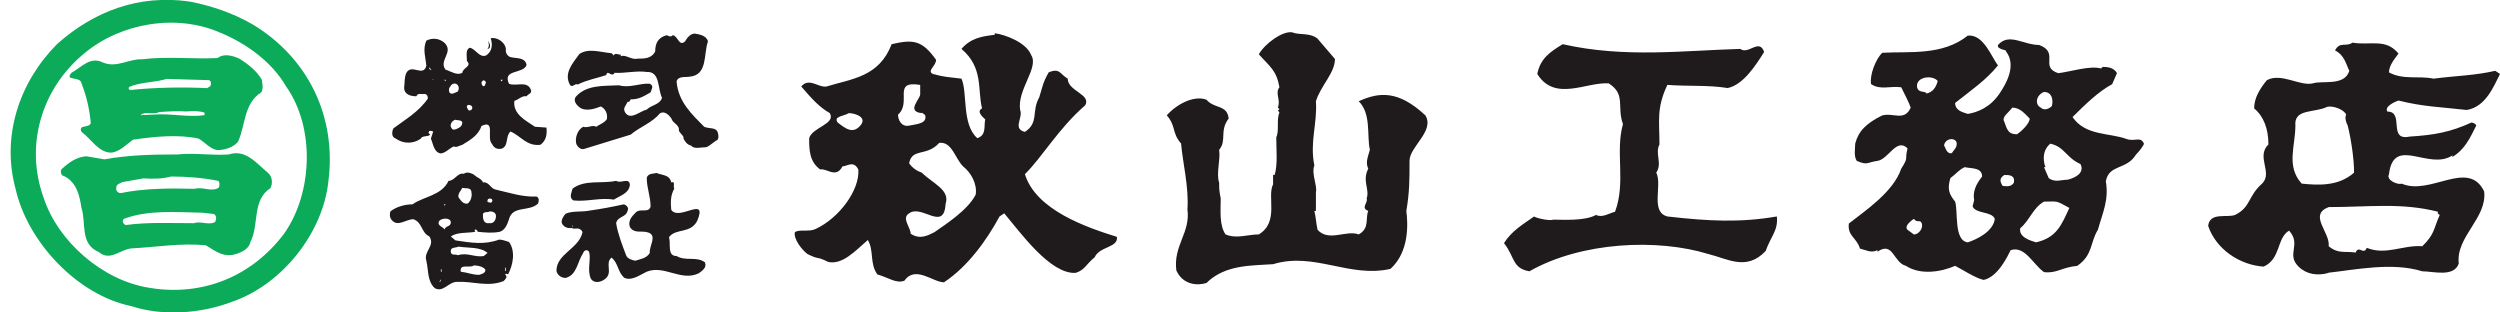
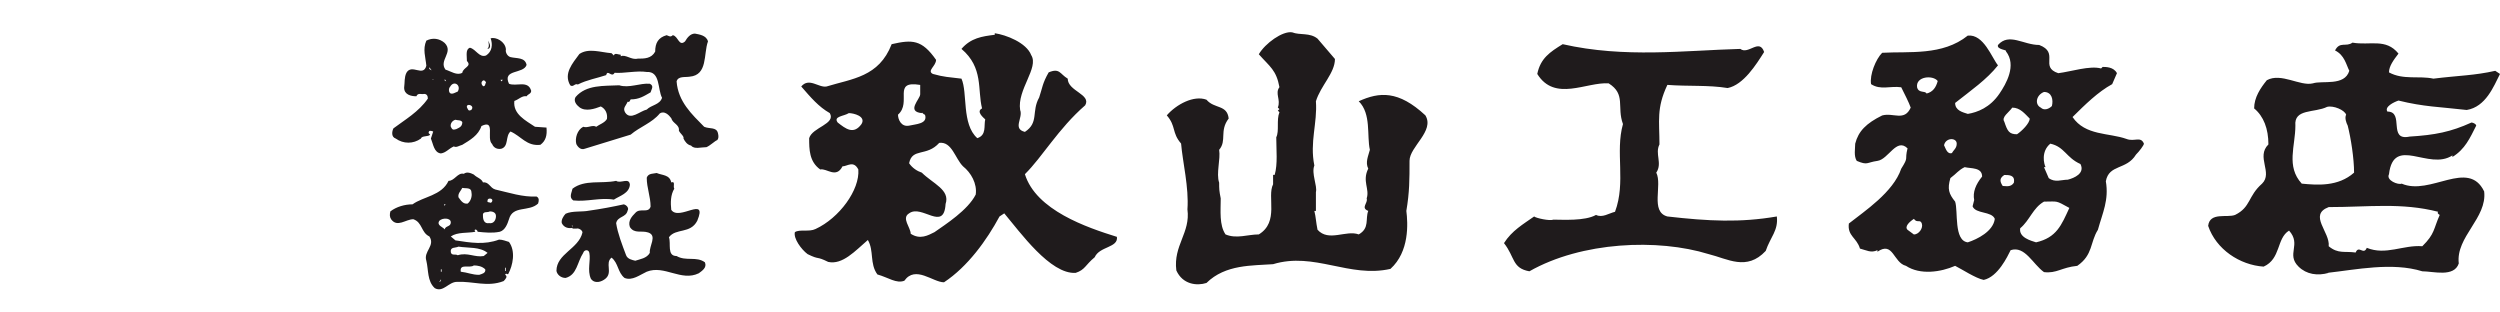
<svg xmlns="http://www.w3.org/2000/svg" width="232px" height="29px">
-   <path fill-rule="evenodd" fill="rgb(31, 27, 28)" d="M228.912,10.206 C226.407,9.916 224.935,9.916 222.579,9.331 C222.137,9.480 221.257,9.916 221.550,10.353 C223.170,10.353 221.550,13.113 223.612,12.675 C225.968,12.530 227.439,12.240 229.351,11.370 C229.498,11.370 229.792,11.513 229.792,11.660 C229.204,12.822 228.763,13.840 227.584,14.568 L227.584,14.421 C225.376,15.875 222.137,12.530 221.697,16.167 C221.403,16.749 222.579,17.184 222.876,17.041 C225.523,18.201 229.057,14.713 230.530,17.764 C230.824,20.236 227.880,21.980 228.174,24.449 C227.733,25.759 225.820,25.177 224.790,25.177 C221.991,24.306 218.604,25.032 215.959,25.323 L216.103,25.323 C215.071,25.615 214.042,25.468 213.306,24.742 C212.128,23.582 213.602,22.708 212.424,21.399 C211.245,22.125 211.686,24.015 210.066,24.742 C207.858,24.598 205.652,23.142 204.917,20.961 C205.062,19.654 206.682,20.236 207.418,19.944 C208.890,19.218 208.596,18.201 209.920,17.041 C210.950,16.021 209.333,14.568 210.509,13.402 C210.509,11.949 210.066,10.787 209.184,10.060 C209.184,9.044 209.773,8.170 210.362,7.444 C211.686,6.717 213.452,8.025 214.630,7.736 C215.512,7.444 217.574,8.025 218.016,6.571 C217.721,5.989 217.574,5.118 216.692,4.682 C217.133,3.811 217.721,4.390 218.309,3.956 C219.930,4.245 221.403,3.519 222.579,4.973 C222.137,5.552 221.697,6.134 221.697,6.717 C223.021,7.444 224.491,7.007 225.820,7.299 C228.174,7.007 229.646,7.007 231.559,6.571 L232.000,6.863 C231.412,8.025 230.677,9.916 228.912,10.206 ZM217.868,11.660 C217.721,11.370 217.574,10.934 217.721,10.642 C217.574,10.206 216.543,9.770 215.959,9.916 C214.779,10.497 212.863,10.060 213.012,11.660 C213.012,13.549 212.128,15.437 213.602,17.041 C215.071,17.184 216.987,17.327 218.458,16.021 C218.458,14.713 218.164,12.822 217.868,11.660 ZM216.103,19.218 C214.190,19.944 216.252,21.544 216.103,22.851 C216.987,23.582 217.574,23.287 218.604,23.434 C218.899,22.708 219.343,23.724 219.638,22.998 C221.403,23.724 223.021,22.708 224.790,22.851 C225.968,21.692 225.820,21.255 226.407,19.944 C226.407,19.944 226.112,19.799 226.261,19.654 C222.876,18.780 219.782,19.218 216.103,19.218 ZM195.422,16.818 C195.718,18.563 195.127,19.728 194.685,21.326 C193.949,22.489 194.244,23.653 192.771,24.670 C191.300,24.815 190.858,25.396 189.682,25.251 C188.651,24.523 187.915,22.781 186.588,23.215 C186.293,23.799 185.413,25.687 184.088,25.976 C183.349,25.834 182.027,24.961 181.436,24.670 C180.113,25.251 178.196,25.542 176.874,24.670 C175.696,24.378 175.696,22.344 174.227,23.361 L174.227,23.215 C173.635,23.506 173.195,23.215 172.604,23.068 C172.308,22.051 171.426,21.908 171.574,20.744 C173.045,19.582 175.696,17.837 176.434,15.656 C177.168,14.494 176.726,14.930 177.020,13.767 C175.989,12.750 175.254,14.786 174.227,14.930 C173.195,15.075 173.342,15.365 172.308,14.930 C172.016,14.494 172.163,13.767 172.163,13.332 C172.458,12.168 173.195,11.440 174.665,10.714 C175.696,10.424 176.726,11.297 177.314,9.987 C177.168,9.553 176.726,8.680 176.434,8.099 C175.400,7.954 174.519,8.389 173.635,7.808 C173.489,6.937 174.077,5.482 174.665,4.899 C177.168,4.756 180.260,5.190 182.613,3.302 C184.088,3.156 184.823,5.335 185.413,6.064 C184.382,7.371 182.909,8.389 181.436,9.553 C181.436,10.277 182.174,10.424 182.613,10.570 C183.499,10.424 184.674,9.987 185.556,8.680 C186.147,7.808 187.178,6.064 186.147,4.756 C186.293,4.610 185.267,4.610 185.413,4.173 C186.443,3.009 187.768,4.173 189.237,4.173 C191.155,4.899 189.237,6.210 191.007,6.792 C192.185,6.646 193.949,6.064 194.980,6.354 L195.127,6.210 C195.422,6.210 196.157,6.210 196.452,6.792 L196.011,7.808 C194.685,8.534 193.508,9.698 192.332,10.861 C193.508,12.604 195.718,12.313 197.334,12.892 C198.072,13.185 198.660,12.604 198.956,13.332 C198.956,13.478 198.514,14.060 198.219,14.347 C197.334,15.800 195.718,15.222 195.422,16.818 ZM177.020,21.326 L177.611,21.761 C178.052,21.761 178.491,21.182 178.345,20.744 C178.196,20.309 177.905,20.744 177.611,20.309 C177.168,20.601 176.726,21.035 177.020,21.326 ZM177.905,8.099 C178.052,8.680 178.640,8.389 178.788,8.680 C179.377,8.534 179.667,8.099 179.820,7.518 C179.377,6.937 177.757,7.083 177.905,8.099 ZM180.407,13.478 C180.555,13.767 180.700,14.347 181.143,14.203 C181.291,13.913 181.584,13.767 181.584,13.332 C181.584,12.750 180.555,12.750 180.407,13.478 ZM183.204,18.563 C183.056,17.837 183.349,17.110 183.940,16.384 C183.940,15.511 182.909,15.656 182.320,15.511 C181.730,15.800 181.584,16.092 180.996,16.528 C180.700,17.546 180.851,17.982 181.436,18.710 C181.730,19.582 181.291,22.344 182.613,22.489 C183.499,22.197 184.970,21.472 185.118,20.309 C184.823,19.582 183.349,19.871 183.056,19.147 L183.204,18.563 ZM185.852,17.258 C186.147,17.258 186.588,17.401 186.883,16.966 C187.030,16.238 186.443,16.238 186.001,16.238 C185.556,16.528 185.556,16.818 185.852,17.258 ZM186.737,9.987 C186.443,10.424 185.706,10.861 186.001,11.297 C186.293,12.168 186.443,12.459 187.178,12.459 C187.622,12.168 188.356,11.440 188.356,11.004 C187.915,10.570 187.474,9.987 186.737,9.987 ZM187.474,21.182 C187.326,22.051 188.501,22.344 188.946,22.489 C190.858,22.051 191.300,20.889 192.036,19.294 C190.710,18.563 191.007,18.710 189.682,18.710 C188.651,19.294 188.356,20.456 187.474,21.182 ZM189.682,8.534 C188.946,8.825 188.799,9.698 189.386,9.987 C189.682,10.277 190.122,10.133 190.415,9.842 C190.563,9.261 190.415,8.534 189.682,8.534 ZM193.066,15.222 C191.742,14.638 191.595,13.621 190.269,13.332 C189.386,14.060 189.682,15.222 189.828,15.511 L189.682,15.511 L190.122,16.528 C190.710,16.966 191.300,16.675 191.890,16.675 C192.477,16.528 193.508,16.092 193.066,15.222 ZM158.560,23.581 C153.851,22.125 146.785,22.416 141.926,25.177 C140.307,24.885 140.601,23.869 139.570,22.561 C140.307,21.399 141.337,20.818 142.368,20.088 C142.516,20.236 143.839,20.527 144.133,20.382 C145.017,20.382 147.078,20.527 148.110,19.945 C148.698,20.236 149.286,19.799 149.874,19.654 C150.904,16.891 149.874,14.128 150.611,11.513 C150.021,9.916 150.904,8.750 149.286,7.736 C147.225,7.588 144.280,9.480 142.659,6.863 C142.957,5.407 143.839,4.826 145.017,4.100 C150.757,5.407 156.351,4.682 161.504,4.538 C162.241,5.116 163.269,3.519 163.711,4.826 C162.975,5.990 161.797,7.878 160.325,8.170 C158.560,7.878 156.645,8.025 154.732,7.878 C153.702,10.060 153.998,11.223 153.998,13.402 C153.556,14.276 154.290,15.147 153.702,16.021 C154.290,17.184 153.112,19.654 154.732,20.088 C158.560,20.527 161.504,20.672 164.891,20.088 C165.037,21.399 164.302,21.980 163.858,23.285 C162.094,25.177 160.325,24.013 158.560,23.581 ZM130.509,19.572 C130.656,20.735 130.804,23.350 129.036,24.952 C125.208,25.823 121.972,23.350 118.143,24.516 C116.230,24.661 113.728,24.516 111.961,26.258 C111.076,26.547 109.752,26.405 109.164,25.097 C108.868,22.769 110.488,21.609 110.194,19.427 C110.341,17.391 109.752,15.067 109.605,13.321 C108.721,12.305 109.164,11.724 108.278,10.705 C109.164,9.686 110.784,8.815 111.961,9.252 C112.696,10.124 113.875,9.686 114.022,10.997 C113.137,12.159 113.875,13.031 113.137,13.903 C113.283,14.776 112.843,16.084 113.137,16.955 C113.137,17.538 113.137,17.683 113.283,18.410 C113.283,19.572 113.137,20.880 113.728,21.754 C114.756,22.190 115.786,21.754 116.818,21.754 C118.732,20.589 117.555,18.264 118.143,17.102 L118.143,16.229 L118.291,16.229 C118.583,15.211 118.437,13.903 118.437,12.739 C118.732,12.159 118.437,11.142 118.732,10.413 L118.583,10.269 L118.732,10.124 L118.583,9.979 C118.879,9.252 118.291,8.670 118.732,8.089 C118.437,6.488 117.848,6.200 116.818,5.035 C117.406,4.021 119.025,2.855 119.909,3.000 C120.646,3.291 121.528,3.000 122.265,3.584 L123.883,5.474 C123.883,6.779 122.561,7.945 122.117,9.396 C122.265,11.433 121.528,13.176 121.972,15.359 C121.676,16.084 122.265,17.246 122.117,17.830 L122.117,19.572 L121.972,19.572 C122.117,20.154 122.117,20.589 122.265,21.317 C123.297,22.481 124.914,21.317 126.091,21.754 C127.124,21.171 126.682,20.300 126.974,19.572 C126.239,19.282 126.974,18.845 126.828,18.410 C127.124,17.538 126.388,16.810 126.974,15.649 C126.682,15.067 126.974,14.483 127.124,13.903 C126.828,12.593 127.269,10.560 126.091,9.396 C128.004,8.524 129.773,8.378 132.275,10.705 C133.157,12.159 130.804,13.612 130.804,14.922 C130.804,16.663 130.804,17.830 130.509,19.572 ZM99.821,25.323 C97.466,25.468 94.669,21.544 93.196,19.799 L92.755,20.088 C91.579,22.270 89.812,24.742 87.603,26.197 C86.573,26.197 84.953,24.598 83.924,26.051 C83.188,26.341 82.451,25.758 81.421,25.468 C80.684,24.450 81.127,23.288 80.538,22.270 C79.359,23.288 78.183,24.598 76.857,24.306 C75.680,23.725 76.120,24.161 74.944,23.582 C74.355,23.142 73.618,22.125 73.765,21.544 C74.207,21.253 75.090,21.544 75.680,21.253 C77.886,20.236 79.802,17.618 79.653,15.728 C79.212,14.858 78.623,15.437 78.183,15.437 C77.593,16.599 76.710,15.583 76.120,15.728 C75.090,15.003 75.090,13.840 75.090,12.822 C75.385,11.804 77.593,11.514 77.005,10.497 C75.975,9.915 75.238,9.044 74.355,8.025 C75.090,7.154 75.975,8.171 76.710,8.025 C79.066,7.299 81.568,7.154 82.746,4.099 C84.659,3.664 85.543,3.664 86.867,5.553 C86.867,6.133 85.984,6.571 86.573,6.863 C87.603,7.154 88.044,7.154 89.224,7.299 C89.812,8.606 89.224,11.514 90.694,12.822 C91.579,12.530 91.283,11.660 91.431,11.078 C91.283,10.934 90.547,10.352 91.135,10.061 C90.694,8.316 91.283,6.284 89.224,4.537 C90.106,3.519 91.135,3.373 92.314,3.228 L92.314,3.084 C93.344,3.228 95.259,3.956 95.698,5.119 C96.436,6.284 94.375,8.316 94.669,10.206 C94.965,10.934 93.932,11.949 95.111,12.240 C96.436,11.370 95.698,10.352 96.436,9.044 C96.730,8.171 96.730,7.737 97.318,6.716 C98.350,6.284 98.350,6.863 99.085,7.299 C99.085,8.463 101.294,8.751 100.706,9.770 C98.203,11.949 96.730,14.568 95.111,16.164 C96.143,19.508 100.852,21.108 103.649,21.980 C103.796,22.998 102.029,22.851 101.589,23.871 C100.706,24.598 100.706,25.032 99.821,25.323 ZM78.771,10.497 C78.330,10.787 77.298,10.787 77.739,11.370 C78.476,11.949 79.212,12.530 79.947,11.514 C80.391,10.787 79.212,10.497 78.771,10.497 ZM85.837,10.641 C85.690,10.641 85.543,10.352 85.543,10.497 C84.071,10.352 85.395,9.187 85.395,8.751 L85.395,7.880 C82.746,7.444 84.659,9.479 83.334,10.641 C83.334,11.078 83.628,11.804 84.365,11.660 C84.953,11.514 86.132,11.514 85.837,10.641 ZM89.371,15.437 C88.633,14.711 88.340,13.113 87.162,13.258 C85.984,14.568 84.659,13.694 84.365,15.148 C84.659,15.583 85.101,15.875 85.543,16.021 C86.573,17.041 88.192,17.618 87.750,18.927 C87.603,21.544 85.543,18.927 84.365,19.799 C83.628,20.236 84.513,21.108 84.513,21.692 C85.395,22.270 86.132,21.835 86.719,21.544 C87.750,20.818 89.812,19.508 90.547,18.056 C90.694,17.041 90.106,16.021 89.371,15.437 ZM65.557,13.657 C65.061,13.657 64.423,13.876 64.137,13.512 C63.783,13.439 63.571,13.150 63.427,12.855 C63.499,12.638 63.144,12.421 63.001,12.130 C63.072,11.548 62.432,11.476 62.292,10.967 C62.078,10.677 61.650,10.241 61.225,10.531 C60.515,11.403 59.380,11.765 58.526,12.494 C57.107,12.929 55.686,13.367 54.267,13.803 C53.910,13.946 53.625,13.657 53.483,13.367 C53.343,12.855 53.555,12.060 54.123,11.765 C54.549,11.913 54.975,11.548 55.331,11.765 C55.616,11.548 56.114,11.403 56.324,11.041 C56.398,10.531 56.181,10.097 55.757,9.879 C55.189,10.097 54.337,10.386 53.768,9.951 C53.483,9.733 53.199,9.368 53.413,9.006 C54.408,7.841 56.041,7.989 57.460,7.915 C58.386,8.205 59.380,7.698 60.302,7.770 C60.729,7.989 60.445,8.279 60.374,8.571 C59.735,8.934 59.309,9.223 58.526,9.223 C58.455,9.298 58.455,9.515 58.242,9.441 C58.102,9.807 57.746,10.024 58.029,10.461 C58.526,11.186 59.380,10.313 60.018,10.168 C60.445,9.733 61.225,9.733 61.438,9.077 C61.014,8.279 61.294,6.609 60.018,6.679 C59.096,6.534 57.887,6.826 57.035,6.754 C56.751,7.260 56.398,6.391 56.254,6.971 C55.403,7.260 54.478,7.405 53.625,7.841 C53.343,7.698 53.199,8.133 52.916,7.915 C52.278,6.826 53.129,5.881 53.768,5.009 C54.621,4.429 55.757,4.862 56.751,4.936 L56.966,5.152 C57.035,4.862 57.391,5.079 57.604,5.079 L57.604,5.227 C58.029,5.009 58.598,5.591 59.167,5.442 C59.807,5.442 60.445,5.442 60.801,4.790 C60.801,3.990 61.084,3.482 61.866,3.265 C62.078,3.339 62.222,3.482 62.432,3.265 C62.931,3.339 63.001,4.355 63.571,3.844 C63.783,3.482 64.067,3.118 64.492,3.118 C64.848,3.193 65.557,3.265 65.700,3.844 C65.273,5.009 65.700,6.971 63.996,7.116 C63.571,7.188 62.931,7.042 62.788,7.553 C62.931,9.441 64.208,10.605 65.346,11.765 C65.842,11.986 66.481,11.765 66.624,12.348 C66.696,12.638 66.696,12.855 66.553,13.005 C66.339,13.075 65.913,13.512 65.557,13.657 ZM53.199,18.600 C52.773,18.308 53.058,17.874 53.129,17.510 C54.267,16.638 55.828,17.074 57.177,16.783 C57.604,17.074 58.385,16.421 58.455,17.144 C58.385,17.945 57.532,18.163 56.966,18.526 C55.687,18.308 54.478,18.743 53.199,18.600 ZM54.692,19.545 C55.757,19.398 56.894,19.181 57.887,18.963 C58.173,19.036 58.386,19.326 58.242,19.545 C58.102,20.200 57.319,20.053 57.178,20.706 C57.319,21.653 57.746,22.743 58.102,23.686 C58.242,24.050 58.669,24.124 58.953,24.196 C59.380,24.050 60.018,23.979 60.302,23.469 C60.231,22.815 61.014,21.870 60.160,21.577 C59.522,21.362 58.881,21.726 58.455,21.070 C58.242,20.488 58.669,20.053 58.953,19.763 C59.380,19.253 60.160,19.834 60.374,19.181 C60.374,18.236 60.018,17.436 60.018,16.491 C60.160,16.055 60.657,16.129 60.941,16.055 C61.438,16.274 62.149,16.199 62.292,16.928 C62.718,16.783 62.432,17.289 62.574,17.510 C62.222,18.091 62.222,18.818 62.292,19.470 C63.002,20.562 65.700,18.091 64.706,20.488 C64.067,21.726 62.718,21.145 62.078,22.016 C62.292,22.596 61.866,23.760 62.788,23.760 C63.643,24.269 64.636,23.760 65.416,24.343 C65.630,24.848 65.132,25.141 64.848,25.359 C63.215,26.157 61.650,24.560 60.018,25.214 C59.380,25.505 58.669,26.084 57.958,25.793 C57.319,25.285 57.391,24.414 56.751,23.907 C56.113,24.414 56.894,25.285 56.181,25.867 C55.828,26.157 55.189,26.375 54.834,25.867 C54.478,25.068 54.834,24.196 54.692,23.469 C54.621,23.103 54.196,23.177 54.123,23.469 C53.555,24.343 53.555,25.505 52.491,25.793 C52.063,25.793 51.709,25.505 51.638,25.141 C51.638,23.543 53.698,23.103 54.052,21.577 C54.052,21.362 53.698,21.145 53.483,21.215 L53.129,21.215 L53.129,21.145 C52.772,21.215 52.347,21.145 52.134,20.706 C52.063,20.417 52.278,20.053 52.491,19.834 C53.129,19.545 53.980,19.691 54.692,19.545 ZM53.129,21.070 L53.129,20.927 L53.058,20.927 L53.129,21.070 ZM47.375,12.203 C46.879,12.639 47.233,13.585 46.523,13.803 C46.167,13.876 45.811,13.729 45.670,13.367 C45.103,12.856 46.027,11.041 44.678,11.695 C44.392,12.566 43.612,13.005 42.901,13.439 C42.617,13.512 42.334,13.729 42.119,13.585 C41.624,13.803 41.408,14.165 40.912,14.239 C40.275,14.165 40.202,13.367 39.989,12.856 L40.202,12.203 C39.989,12.130 39.776,12.060 39.776,12.349 L39.920,12.494 C39.776,12.712 39.137,12.566 39.066,12.856 C38.357,13.367 37.433,13.367 36.722,12.856 C36.295,12.712 36.366,12.203 36.510,11.913 C37.574,11.113 38.853,10.386 39.705,9.151 C39.705,8.934 39.635,8.715 39.350,8.715 C39.137,8.789 38.782,8.572 38.640,8.934 C38.142,8.934 37.504,8.789 37.504,8.134 C37.574,7.624 37.504,7.189 37.717,6.754 C38.214,5.881 39.278,7.189 39.564,6.100 C39.493,5.299 39.210,4.572 39.564,3.773 C40.131,3.481 40.771,3.553 41.268,3.989 C42.119,4.862 40.699,5.591 41.340,6.462 C41.834,6.609 42.405,7.041 42.901,6.754 C42.974,6.245 43.825,6.172 43.329,5.659 C43.329,5.151 43.185,4.572 43.612,4.429 C44.181,4.572 44.463,5.374 45.103,5.151 C45.670,4.791 45.742,4.136 45.530,3.553 C46.027,3.411 46.879,3.844 46.949,4.572 C46.879,4.862 47.092,5.227 47.375,5.299 C47.944,5.442 48.725,5.299 48.867,6.025 C48.582,6.896 46.595,6.391 47.233,7.770 C47.874,8.061 49.009,7.406 49.294,8.424 C49.294,8.715 49.009,8.715 48.867,8.934 C48.441,8.860 48.158,9.223 47.731,9.368 C47.590,10.605 48.797,11.187 49.648,11.765 L50.714,11.839 C50.786,12.566 50.642,13.075 50.146,13.439 C48.867,13.585 48.372,12.639 47.375,12.203 ZM39.847,6.245 C39.776,6.462 39.989,6.462 40.060,6.533 L39.847,6.245 ZM40.202,7.334 L40.131,7.334 L40.202,7.406 L40.202,7.334 ZM41.340,7.406 L41.198,7.406 L41.408,7.553 L41.340,7.406 ZM41.764,8.061 C41.624,8.205 41.624,8.498 41.764,8.641 C41.978,8.789 42.263,8.572 42.476,8.498 C42.831,7.915 42.119,7.406 41.764,8.061 ZM42.263,11.113 C41.978,11.187 41.764,11.476 41.834,11.765 C41.978,12.060 42.050,12.060 42.334,11.986 C42.617,11.839 42.901,11.765 42.901,11.330 C42.760,11.113 42.476,11.187 42.263,11.113 ZM43.329,9.951 C43.398,10.097 43.469,10.313 43.612,10.242 C43.754,10.242 43.825,10.097 43.825,10.025 C43.896,9.734 43.255,9.586 43.329,9.951 ZM44.818,7.477 C44.606,7.624 44.678,7.841 44.818,7.989 C45.032,8.061 45.032,7.770 45.103,7.624 C45.032,7.553 44.961,7.406 44.818,7.477 ZM46.452,7.406 L46.523,7.553 L46.666,7.406 L46.452,7.406 ZM45.246,4.498 C45.459,4.355 45.318,3.919 45.318,3.772 C45.388,3.989 45.599,4.281 45.388,4.498 C45.318,4.498 45.246,4.572 45.246,4.498 ZM38.285,18.962 C39.279,18.236 40.984,18.163 41.624,16.784 C42.189,16.784 42.476,15.984 43.043,16.129 C43.329,15.908 43.682,16.056 43.969,16.198 C44.251,16.491 44.678,16.563 44.819,16.927 C45.388,16.857 45.459,17.436 45.957,17.583 C47.233,17.874 48.513,18.308 49.791,18.236 C50.074,18.382 50.004,18.672 49.933,18.891 C49.080,19.690 47.589,19.036 47.233,20.344 C47.092,20.783 46.879,21.362 46.381,21.508 C45.670,21.652 45.032,21.577 44.322,21.508 C44.322,21.362 44.110,21.215 44.039,21.362 L44.110,21.508 C43.398,21.652 42.476,21.508 41.834,21.943 L42.263,22.307 C43.682,22.525 44.961,22.742 46.310,22.235 C46.666,22.235 46.949,22.379 47.233,22.451 C47.874,23.324 47.589,24.633 47.162,25.432 C47.092,25.505 46.949,25.285 46.879,25.505 C47.162,25.650 46.879,25.941 46.738,26.084 C45.246,26.667 43.896,26.084 42.405,26.157 C41.624,26.157 41.127,27.176 40.346,26.740 C39.635,26.084 39.776,25.068 39.564,24.195 C39.279,23.324 40.416,22.814 39.847,21.943 C39.066,21.577 39.210,20.634 38.357,20.344 C37.646,20.344 36.865,21.145 36.295,20.344 C36.154,20.126 36.154,19.907 36.226,19.617 C36.793,19.181 37.574,18.962 38.285,18.962 ZM45.670,18.526 C45.599,18.382 45.246,18.382 45.246,18.600 C45.174,18.819 45.388,18.743 45.530,18.819 C45.599,18.819 45.742,18.672 45.670,18.526 ZM44.819,20.053 C44.819,20.417 44.961,20.783 45.388,20.706 C45.812,20.783 46.026,20.417 46.026,20.053 C46.026,19.690 45.670,19.617 45.459,19.617 C45.246,19.762 44.748,19.545 44.819,20.053 ZM43.398,18.891 C43.682,18.672 43.825,18.236 43.754,17.874 C43.754,17.364 43.255,17.509 42.901,17.436 C42.760,17.729 42.476,17.946 42.547,18.308 C42.760,18.600 42.974,18.962 43.398,18.891 ZM46.879,25.141 L46.949,25.141 L46.949,24.848 L46.879,24.848 L46.879,25.141 ZM41.198,18.962 L41.268,19.108 C41.268,19.036 41.340,19.036 41.340,18.962 L41.198,18.962 ZM42.760,25.215 C43.398,25.285 43.825,25.505 44.463,25.505 C44.678,25.432 45.103,25.359 45.032,24.995 C44.748,24.707 44.322,24.633 43.969,24.633 C43.612,24.922 42.617,24.414 42.760,25.215 ZM41.834,23.396 C41.906,23.760 42.263,23.543 42.476,23.686 C43.398,23.396 44.039,23.907 44.891,23.760 L45.246,23.469 C44.536,22.887 43.469,23.031 42.547,22.887 C42.263,23.031 41.765,22.887 41.834,23.396 ZM40.842,26.157 C40.842,26.084 40.984,26.013 40.912,25.941 L40.771,26.157 L40.842,26.157 ZM40.984,25.215 L40.984,24.995 L40.912,24.995 L40.912,25.215 L40.984,25.215 ZM41.268,21.289 C41.340,20.927 41.834,21.069 41.834,20.634 C41.834,20.200 41.054,20.200 40.771,20.489 C40.486,20.927 41.127,21.069 41.268,21.289 Z" />
-   <path fill-rule="evenodd" fill="rgb(11, 171, 90)" d="M30.466,16.896 C29.944,21.623 26.195,26.411 21.520,28.010 C18.694,29.091 15.118,29.376 12.175,28.405 C7.156,27.379 2.538,22.420 1.443,17.520 C0.115,12.623 1.791,7.609 5.309,4.077 C8.713,1.056 12.867,-0.539 17.598,0.144 C19.677,0.545 21.637,1.227 23.425,2.253 C28.560,5.332 31.272,10.797 30.466,16.896 ZM26.541,8.008 C25.273,5.787 22.849,4.019 20.483,3.052 C16.385,1.227 11.194,2.139 7.847,4.933 C3.809,8.236 2.308,13.534 4.039,18.321 C5.367,22.420 9.521,26.012 13.792,26.697 C18.753,27.551 23.369,25.671 26.367,21.680 C29.023,17.921 29.254,11.824 26.541,8.008 ZM23.252,22.421 C23.138,23.049 22.502,23.390 21.925,23.563 C20.771,23.961 19.964,23.277 19.099,22.762 C16.791,22.534 14.483,22.935 12.233,23.049 C11.194,23.105 10.213,24.303 9.173,23.390 C7.386,22.649 8.021,20.712 7.560,19.288 C7.386,18.150 7.098,16.783 5.769,16.267 C5.654,16.154 5.598,15.872 5.713,15.698 C6.406,15.072 7.098,14.559 8.021,14.503 L9.692,14.788 C11.887,14.388 14.136,14.333 16.444,14.333 C18.060,14.162 19.617,14.445 21.232,14.333 C22.791,13.818 23.773,15.131 24.868,16.040 C25.273,16.381 25.329,17.010 25.098,17.466 C23.368,18.548 24.060,20.885 23.252,22.421 ZM11.656,20.885 C13.734,20.599 15.868,20.712 18.001,20.712 C18.637,20.483 19.387,20.941 19.964,20.599 C20.079,20.370 20.135,20.031 19.847,19.858 L18.812,19.743 C16.327,19.687 13.734,19.460 11.482,20.314 C11.310,20.541 11.425,20.768 11.656,20.885 ZM20.252,16.783 C18.812,16.496 17.367,16.381 15.868,16.381 C15.058,16.608 14.136,16.608 13.329,16.552 L11.367,16.895 C11.137,17.010 10.733,17.123 10.790,17.466 C10.733,17.694 10.963,17.921 11.194,17.921 C13.386,17.466 15.752,17.466 18.060,17.520 C18.868,17.295 19.617,17.865 20.310,17.406 C20.367,17.239 20.426,16.951 20.252,16.783 ZM22.097,13.134 C21.696,13.647 21.002,13.876 20.310,13.932 C19.558,13.932 19.040,13.192 18.405,12.849 C16.445,12.452 14.309,12.679 12.347,12.962 C11.715,13.417 11.137,14.046 10.387,14.161 C9.174,14.218 8.482,12.908 7.616,12.280 C7.443,12.109 7.443,11.824 7.733,11.765 C7.964,11.710 8.308,11.710 8.425,11.426 C8.308,10.117 8.021,8.918 7.560,7.722 C7.443,7.040 5.943,7.551 6.636,6.755 C7.560,6.242 8.366,5.216 9.521,5.786 C10.790,6.356 11.944,5.444 13.213,5.499 C15.463,5.216 17.945,5.499 20.195,5.386 C20.771,4.932 21.579,5.157 22.214,5.444 C22.963,5.901 23.830,6.583 24.291,7.382 C24.350,7.778 24.464,8.235 24.233,8.577 C22.619,9.602 22.791,11.598 22.097,13.134 ZM14.368,10.629 C15.926,10.514 17.484,10.912 18.982,10.686 L18.982,10.456 C18.522,10.286 17.888,10.286 17.311,10.344 C16.445,10.286 15.579,10.344 14.772,10.400 C14.194,10.686 13.444,10.286 13.041,10.686 L14.368,10.629 ZM19.388,7.437 L15.463,7.323 C14.368,7.665 13.041,7.608 12.002,8.062 C11.887,8.178 11.944,8.349 12.117,8.349 C14.368,8.122 16.791,8.062 19.214,8.178 L19.501,8.008 C19.617,7.836 19.617,7.495 19.388,7.437 Z" />
+   <path fill-rule="evenodd" fill="rgb(31, 27, 28)" d="M228.912,10.206 C226.407,9.916 224.935,9.916 222.579,9.331 C222.137,9.480 221.257,9.916 221.550,10.353 C223.170,10.353 221.550,13.113 223.612,12.675 C225.968,12.530 227.439,12.240 229.351,11.370 C229.498,11.370 229.792,11.513 229.792,11.660 C229.204,12.822 228.763,13.840 227.584,14.568 L227.584,14.421 C225.376,15.875 222.137,12.530 221.697,16.167 C221.403,16.749 222.579,17.184 222.876,17.041 C225.523,18.201 229.057,14.713 230.530,17.764 C230.824,20.236 227.880,21.980 228.174,24.449 C227.733,25.759 225.820,25.177 224.790,25.177 C221.991,24.306 218.604,25.032 215.959,25.323 L216.103,25.323 C215.071,25.615 214.042,25.468 213.306,24.742 C212.128,23.582 213.602,22.708 212.424,21.399 C211.245,22.125 211.686,24.015 210.066,24.742 C207.858,24.598 205.652,23.142 204.917,20.961 C205.062,19.654 206.682,20.236 207.418,19.944 C208.890,19.218 208.596,18.201 209.920,17.041 C210.950,16.021 209.333,14.568 210.509,13.402 C210.509,11.949 210.066,10.787 209.184,10.060 C209.184,9.044 209.773,8.170 210.362,7.444 C211.686,6.717 213.452,8.025 214.630,7.736 C215.512,7.444 217.574,8.025 218.016,6.571 C217.721,5.989 217.574,5.118 216.692,4.682 C217.133,3.811 217.721,4.390 218.309,3.956 C219.930,4.245 221.403,3.519 222.579,4.973 C222.137,5.552 221.697,6.134 221.697,6.717 C223.021,7.444 224.491,7.007 225.820,7.299 C228.174,7.007 229.646,7.007 231.559,6.571 L232.000,6.863 C231.412,8.025 230.677,9.916 228.912,10.206 ZM217.868,11.660 C217.721,11.370 217.574,10.934 217.721,10.642 C217.574,10.206 216.543,9.770 215.959,9.916 C214.779,10.497 212.863,10.060 213.012,11.660 C213.012,13.549 212.128,15.437 213.602,17.041 C215.071,17.184 216.987,17.327 218.458,16.021 C218.458,14.713 218.164,12.822 217.868,11.660 ZM216.103,19.218 C214.190,19.944 216.252,21.544 216.103,22.851 C216.987,23.582 217.574,23.287 218.604,23.434 C218.899,22.708 219.343,23.724 219.638,22.998 C221.403,23.724 223.021,22.708 224.790,22.851 C225.968,21.692 225.820,21.255 226.407,19.944 C226.407,19.944 226.112,19.799 226.261,19.654 C222.876,18.780 219.782,19.218 216.103,19.218 ZM195.422,16.818 C195.718,18.563 195.127,19.728 194.685,21.326 C193.949,22.489 194.244,23.653 192.771,24.670 C191.300,24.815 190.858,25.396 189.682,25.251 C188.651,24.523 187.915,22.781 186.588,23.215 C186.293,23.799 185.413,25.687 184.088,25.976 C183.349,25.834 182.027,24.961 181.436,24.670 C180.113,25.251 178.196,25.542 176.874,24.670 C175.696,24.378 175.696,22.344 174.227,23.361 L174.227,23.215 C173.635,23.506 173.195,23.215 172.604,23.068 C172.308,22.051 171.426,21.908 171.574,20.744 C173.045,19.582 175.696,17.837 176.434,15.656 C177.168,14.494 176.726,14.930 177.020,13.767 C175.989,12.750 175.254,14.786 174.227,14.930 C173.195,15.075 173.342,15.365 172.308,14.930 C172.016,14.494 172.163,13.767 172.163,13.332 C172.458,12.168 173.195,11.440 174.665,10.714 C175.696,10.424 176.726,11.297 177.314,9.987 C177.168,9.553 176.726,8.680 176.434,8.099 C175.400,7.954 174.519,8.389 173.635,7.808 C173.489,6.937 174.077,5.482 174.665,4.899 C177.168,4.756 180.260,5.190 182.613,3.302 C184.088,3.156 184.823,5.335 185.413,6.064 C184.382,7.371 182.909,8.389 181.436,9.553 C181.436,10.277 182.174,10.424 182.613,10.570 C183.499,10.424 184.674,9.987 185.556,8.680 C186.147,7.808 187.178,6.064 186.147,4.756 C186.293,4.610 185.267,4.610 185.413,4.173 C186.443,3.009 187.768,4.173 189.237,4.173 C191.155,4.899 189.237,6.210 191.007,6.792 C192.185,6.646 193.949,6.064 194.980,6.354 L195.127,6.210 C195.422,6.210 196.157,6.210 196.452,6.792 L196.011,7.808 C194.685,8.534 193.508,9.698 192.332,10.861 C193.508,12.604 195.718,12.313 197.334,12.892 C198.072,13.185 198.660,12.604 198.956,13.332 C198.956,13.478 198.514,14.060 198.219,14.347 C197.334,15.800 195.718,15.222 195.422,16.818 ZM177.020,21.326 L177.611,21.761 C178.052,21.761 178.491,21.182 178.345,20.744 C178.196,20.309 177.905,20.744 177.611,20.309 C177.168,20.601 176.726,21.035 177.020,21.326 ZM177.905,8.099 C178.052,8.680 178.640,8.389 178.788,8.680 C179.377,8.534 179.667,8.099 179.820,7.518 C179.377,6.937 177.757,7.083 177.905,8.099 ZM180.407,13.478 C180.555,13.767 180.700,14.347 181.143,14.203 C181.291,13.913 181.584,13.767 181.584,13.332 C181.584,12.750 180.555,12.750 180.407,13.478 ZM183.204,18.563 C183.056,17.837 183.349,17.110 183.940,16.384 C183.940,15.511 182.909,15.656 182.320,15.511 C181.730,15.800 181.584,16.092 180.996,16.528 C180.700,17.546 180.851,17.982 181.436,18.710 C181.730,19.582 181.291,22.344 182.613,22.489 C183.499,22.197 184.970,21.472 185.118,20.309 C184.823,19.582 183.349,19.871 183.056,19.147 L183.204,18.563 ZM185.852,17.258 C186.147,17.258 186.588,17.401 186.883,16.966 C187.030,16.238 186.443,16.238 186.001,16.238 C185.556,16.528 185.556,16.818 185.852,17.258 ZM186.737,9.987 C186.443,10.424 185.706,10.861 186.001,11.297 C186.293,12.168 186.443,12.459 187.178,12.459 C187.622,12.168 188.356,11.440 188.356,11.004 C187.915,10.570 187.474,9.987 186.737,9.987 ZM187.474,21.182 C187.326,22.051 188.501,22.344 188.946,22.489 C190.858,22.051 191.300,20.889 192.036,19.294 C190.710,18.563 191.007,18.710 189.682,18.710 C188.651,19.294 188.356,20.456 187.474,21.182 ZM189.682,8.534 C188.946,8.825 188.799,9.698 189.386,9.987 C189.682,10.277 190.122,10.133 190.415,9.842 C190.563,9.261 190.415,8.534 189.682,8.534 ZM193.066,15.222 C191.742,14.638 191.595,13.621 190.269,13.332 C189.386,14.060 189.682,15.222 189.828,15.511 L189.682,15.511 L190.122,16.528 C190.710,16.966 191.300,16.675 191.890,16.675 C192.477,16.528 193.508,16.092 193.066,15.222 ZM158.560,23.581 C153.851,22.125 146.785,22.416 141.926,25.177 C140.307,24.885 140.601,23.869 139.570,22.561 C140.307,21.399 141.337,20.818 142.368,20.088 C142.516,20.236 143.839,20.527 144.133,20.382 C145.017,20.382 147.078,20.527 148.110,19.945 C148.698,20.236 149.286,19.799 149.874,19.654 C150.904,16.891 149.874,14.128 150.611,11.513 C150.021,9.916 150.904,8.750 149.286,7.736 C147.225,7.588 144.280,9.480 142.659,6.863 C142.957,5.407 143.839,4.826 145.017,4.100 C150.757,5.407 156.351,4.682 161.504,4.538 C162.241,5.116 163.269,3.519 163.711,4.826 C162.975,5.990 161.797,7.878 160.325,8.170 C158.560,7.878 156.645,8.025 154.732,7.878 C153.702,10.060 153.998,11.223 153.998,13.402 C153.556,14.276 154.290,15.147 153.702,16.021 C154.290,17.184 153.112,19.654 154.732,20.088 C158.560,20.527 161.504,20.672 164.891,20.088 C165.037,21.399 164.302,21.980 163.858,23.285 C162.094,25.177 160.325,24.013 158.560,23.581 ZM130.509,19.572 C130.656,20.735 130.804,23.350 129.036,24.952 C125.208,25.823 121.972,23.350 118.143,24.516 C116.230,24.661 113.728,24.516 111.961,26.258 C111.076,26.547 109.752,26.405 109.164,25.097 C108.868,22.769 110.488,21.609 110.194,19.427 C110.341,17.391 109.752,15.067 109.605,13.321 C108.721,12.305 109.164,11.724 108.278,10.705 C109.164,9.686 110.784,8.815 111.961,9.252 C112.696,10.124 113.875,9.686 114.022,10.997 C113.137,12.159 113.875,13.031 113.137,13.903 C113.283,14.776 112.843,16.084 113.137,16.955 C113.137,17.538 113.137,17.683 113.283,18.410 C113.283,19.572 113.137,20.880 113.728,21.754 C114.756,22.190 115.786,21.754 116.818,21.754 C118.732,20.589 117.555,18.264 118.143,17.102 L118.143,16.229 L118.291,16.229 C118.583,15.211 118.437,13.903 118.437,12.739 C118.732,12.159 118.437,11.142 118.732,10.413 L118.583,10.269 L118.732,10.124 L118.583,9.979 C118.879,9.252 118.291,8.670 118.732,8.089 C118.437,6.488 117.848,6.200 116.818,5.035 C117.406,4.021 119.025,2.855 119.909,3.000 C120.646,3.291 121.528,3.000 122.265,3.584 L123.883,5.474 C123.883,6.779 122.561,7.945 122.117,9.396 C122.265,11.433 121.528,13.176 121.972,15.359 C121.676,16.084 122.265,17.246 122.117,17.830 L122.117,19.572 L121.972,19.572 C122.117,20.154 122.117,20.589 122.265,21.317 C123.297,22.481 124.914,21.317 126.091,21.754 C127.124,21.171 126.682,20.300 126.974,19.572 C126.239,19.282 126.974,18.845 126.828,18.410 C127.124,17.538 126.388,16.810 126.974,15.649 C126.682,15.067 126.974,14.483 127.124,13.903 C126.828,12.593 127.269,10.560 126.091,9.396 C128.004,8.524 129.773,8.378 132.275,10.705 C133.157,12.159 130.804,13.612 130.804,14.922 C130.804,16.663 130.804,17.830 130.509,19.572 ZM99.821,25.323 C97.466,25.468 94.669,21.544 93.196,19.799 L92.755,20.088 C91.579,22.270 89.812,24.742 87.603,26.197 C86.573,26.197 84.953,24.598 83.924,26.051 C83.188,26.341 82.451,25.758 81.421,25.468 C80.684,24.450 81.127,23.288 80.538,22.270 C79.359,23.288 78.183,24.598 76.857,24.306 C75.680,23.725 76.120,24.161 74.944,23.582 C74.355,23.142 73.618,22.125 73.765,21.544 C74.207,21.253 75.090,21.544 75.680,21.253 C77.886,20.236 79.802,17.618 79.653,15.728 C79.212,14.858 78.623,15.437 78.183,15.437 C77.593,16.599 76.710,15.583 76.120,15.728 C75.090,15.003 75.090,13.840 75.090,12.822 C75.385,11.804 77.593,11.514 77.005,10.497 C75.975,9.915 75.238,9.044 74.355,8.025 C75.090,7.154 75.975,8.171 76.710,8.025 C79.066,7.299 81.568,7.154 82.746,4.099 C84.659,3.664 85.543,3.664 86.867,5.553 C86.867,6.133 85.984,6.571 86.573,6.863 C87.603,7.154 88.044,7.154 89.224,7.299 C89.812,8.606 89.224,11.514 90.694,12.822 C91.579,12.530 91.283,11.660 91.431,11.078 C91.283,10.934 90.547,10.352 91.135,10.061 C90.694,8.316 91.283,6.284 89.224,4.537 C90.106,3.519 91.135,3.373 92.314,3.228 L92.314,3.084 C93.344,3.228 95.259,3.956 95.698,5.119 C96.436,6.284 94.375,8.316 94.669,10.206 C94.965,10.934 93.932,11.949 95.111,12.240 C96.436,11.370 95.698,10.352 96.436,9.044 C96.730,8.171 96.730,7.737 97.318,6.716 C98.350,6.284 98.350,6.863 99.085,7.299 C99.085,8.463 101.294,8.751 100.706,9.770 C98.203,11.949 96.730,14.568 95.111,16.164 C96.143,19.508 100.852,21.108 103.649,21.980 C103.796,22.998 102.029,22.851 101.589,23.871 C100.706,24.598 100.706,25.032 99.821,25.323 ZM78.771,10.497 C78.330,10.787 77.298,10.787 77.739,11.370 C78.476,11.949 79.212,12.530 79.947,11.514 C80.391,10.787 79.212,10.497 78.771,10.497 ZM85.837,10.641 C85.690,10.641 85.543,10.352 85.543,10.497 C84.071,10.352 85.395,9.187 85.395,8.751 L85.395,7.880 C82.746,7.444 84.659,9.479 83.334,10.641 C83.334,11.078 83.628,11.804 84.365,11.660 C84.953,11.514 86.132,11.514 85.837,10.641 ZM89.371,15.437 C88.633,14.711 88.340,13.113 87.162,13.258 C85.984,14.568 84.659,13.694 84.365,15.148 C84.659,15.583 85.101,15.875 85.543,16.021 C86.573,17.041 88.192,17.618 87.750,18.927 C87.603,21.544 85.543,18.927 84.365,19.799 C83.628,20.236 84.513,21.108 84.513,21.692 C85.395,22.270 86.132,21.835 86.719,21.544 C87.750,20.818 89.812,19.508 90.547,18.056 C90.694,17.041 90.106,16.021 89.371,15.437 ZM65.557,13.657 C65.061,13.657 64.423,13.876 64.137,13.512 C63.783,13.439 63.571,13.150 63.427,12.855 C63.499,12.638 63.144,12.421 63.001,12.130 C63.072,11.548 62.432,11.476 62.292,10.967 C62.078,10.677 61.650,10.241 61.225,10.531 C60.515,11.403 59.380,11.765 58.526,12.494 C57.107,12.929 55.686,13.367 54.267,13.803 C53.910,13.946 53.625,13.657 53.483,13.367 C53.343,12.855 53.555,12.060 54.123,11.765 C54.549,11.913 54.975,11.548 55.331,11.765 C55.616,11.548 56.114,11.403 56.324,11.041 C56.398,10.531 56.181,10.097 55.757,9.879 C55.189,10.097 54.337,10.386 53.768,9.951 C53.483,9.733 53.199,9.368 53.413,9.006 C54.408,7.841 56.041,7.989 57.460,7.915 C58.386,8.205 59.380,7.698 60.302,7.770 C60.729,7.989 60.445,8.279 60.374,8.571 C59.735,8.934 59.309,9.223 58.526,9.223 C58.455,9.298 58.455,9.515 58.242,9.441 C58.102,9.807 57.746,10.024 58.029,10.461 C58.526,11.186 59.380,10.313 60.018,10.168 C60.445,9.733 61.225,9.733 61.438,9.077 C61.014,8.279 61.294,6.609 60.018,6.679 C59.096,6.534 57.887,6.826 57.035,6.754 C56.751,7.260 56.398,6.391 56.254,6.971 C55.403,7.260 54.478,7.405 53.625,7.841 C53.343,7.698 53.199,8.133 52.916,7.915 C52.278,6.826 53.129,5.881 53.768,5.009 C54.621,4.429 55.757,4.862 56.751,4.936 L56.966,5.152 C57.035,4.862 57.391,5.079 57.604,5.079 L57.604,5.227 C58.029,5.009 58.598,5.591 59.167,5.442 C59.807,5.442 60.445,5.442 60.801,4.790 C60.801,3.990 61.084,3.482 61.866,3.265 C62.078,3.339 62.222,3.482 62.432,3.265 C62.931,3.339 63.001,4.355 63.571,3.844 C63.783,3.482 64.067,3.118 64.492,3.118 C64.848,3.193 65.557,3.265 65.700,3.844 C65.273,5.009 65.700,6.971 63.996,7.116 C63.571,7.188 62.931,7.042 62.788,7.553 C62.931,9.441 64.208,10.605 65.346,11.765 C65.842,11.986 66.481,11.765 66.624,12.348 C66.696,12.638 66.696,12.855 66.553,13.005 C66.339,13.075 65.913,13.512 65.557,13.657 ZM53.199,18.600 C52.773,18.308 53.058,17.874 53.129,17.510 C54.267,16.638 55.828,17.074 57.177,16.783 C57.604,17.074 58.385,16.421 58.455,17.144 C58.385,17.945 57.532,18.163 56.966,18.526 C55.687,18.308 54.478,18.743 53.199,18.600 ZM54.692,19.545 C55.757,19.398 56.894,19.181 57.887,18.963 C58.173,19.036 58.386,19.326 58.242,19.545 C58.102,20.200 57.319,20.053 57.178,20.706 C57.319,21.653 57.746,22.743 58.102,23.686 C58.242,24.050 58.669,24.124 58.953,24.196 C59.380,24.050 60.018,23.979 60.302,23.469 C60.231,22.815 61.014,21.870 60.160,21.577 C59.522,21.362 58.881,21.726 58.455,21.070 C58.242,20.488 58.669,20.053 58.953,19.763 C59.380,19.253 60.160,19.834 60.374,19.181 C60.374,18.236 60.018,17.436 60.018,16.491 C60.160,16.055 60.657,16.129 60.941,16.055 C61.438,16.274 62.149,16.199 62.292,16.928 C62.718,16.783 62.432,17.289 62.574,17.510 C62.222,18.091 62.222,18.818 62.292,19.470 C63.002,20.562 65.700,18.091 64.706,20.488 C64.067,21.726 62.718,21.145 62.078,22.016 C62.292,22.596 61.866,23.760 62.788,23.760 C63.643,24.269 64.636,23.760 65.416,24.343 C65.630,24.848 65.132,25.141 64.848,25.359 C63.215,26.157 61.650,24.560 60.018,25.214 C59.380,25.505 58.669,26.084 57.958,25.793 C57.319,25.285 57.391,24.414 56.751,23.907 C56.113,24.414 56.894,25.285 56.181,25.867 C55.828,26.157 55.189,26.375 54.834,25.867 C54.478,25.068 54.834,24.196 54.692,23.469 C54.621,23.103 54.196,23.177 54.123,23.469 C53.555,24.343 53.555,25.505 52.491,25.793 C52.063,25.793 51.709,25.505 51.638,25.141 C51.638,23.543 53.698,23.103 54.052,21.577 C54.052,21.362 53.698,21.145 53.483,21.215 L53.129,21.215 L53.129,21.145 C52.772,21.215 52.347,21.145 52.134,20.706 C52.063,20.417 52.278,20.053 52.491,19.834 C53.129,19.545 53.980,19.691 54.692,19.545 ZM53.129,21.070 L53.129,20.927 L53.058,20.927 L53.129,21.070 ZM47.375,12.203 C46.879,12.639 47.233,13.585 46.523,13.803 C46.167,13.876 45.811,13.729 45.670,13.367 C45.103,12.856 46.027,11.041 44.678,11.695 C44.392,12.566 43.612,13.005 42.901,13.439 C42.617,13.512 42.334,13.729 42.119,13.585 C41.624,13.803 41.408,14.165 40.912,14.239 C40.275,14.165 40.202,13.367 39.989,12.856 L40.202,12.203 C39.989,12.130 39.776,12.060 39.776,12.349 L39.920,12.494 C39.776,12.712 39.137,12.566 39.066,12.856 C38.357,13.367 37.433,13.367 36.722,12.856 C36.295,12.712 36.366,12.203 36.510,11.913 C37.574,11.113 38.853,10.386 39.705,9.151 C39.705,8.934 39.635,8.715 39.350,8.715 C39.137,8.789 38.782,8.572 38.640,8.934 C38.142,8.934 37.504,8.789 37.504,8.134 C37.574,7.624 37.504,7.189 37.717,6.754 C38.214,5.881 39.278,7.189 39.564,6.100 C39.493,5.299 39.210,4.572 39.564,3.773 C40.131,3.481 40.771,3.553 41.268,3.989 C42.119,4.862 40.699,5.591 41.340,6.462 C41.834,6.609 42.405,7.041 42.901,6.754 C42.974,6.245 43.825,6.172 43.329,5.659 C43.329,5.151 43.185,4.572 43.612,4.429 C44.181,4.572 44.463,5.374 45.103,5.151 C45.670,4.791 45.742,4.136 45.530,3.553 C46.027,3.411 46.879,3.844 46.949,4.572 C46.879,4.862 47.092,5.227 47.375,5.299 C47.944,5.442 48.725,5.299 48.867,6.025 C48.582,6.896 46.595,6.391 47.233,7.770 C47.874,8.061 49.009,7.406 49.294,8.424 C49.294,8.715 49.009,8.715 48.867,8.934 C48.441,8.860 48.158,9.223 47.731,9.368 C47.590,10.605 48.797,11.187 49.648,11.765 L50.714,11.839 C50.786,12.566 50.642,13.075 50.146,13.439 C48.867,13.585 48.372,12.639 47.375,12.203 ZM39.847,6.245 C39.776,6.462 39.989,6.462 40.060,6.533 L39.847,6.245 ZM40.202,7.334 L40.131,7.334 L40.202,7.406 L40.202,7.334 ZM41.340,7.406 L41.198,7.406 L41.408,7.553 L41.340,7.406 ZM41.764,8.061 C41.624,8.205 41.624,8.498 41.764,8.641 C41.978,8.789 42.263,8.572 42.476,8.498 C42.831,7.915 42.119,7.406 41.764,8.061 ZM42.263,11.113 C41.978,11.187 41.764,11.476 41.834,11.765 C41.978,12.060 42.050,12.060 42.334,11.986 C42.617,11.839 42.901,11.765 42.901,11.330 C42.760,11.113 42.476,11.187 42.263,11.113 ZM43.329,9.951 C43.398,10.097 43.469,10.313 43.612,10.242 C43.754,10.242 43.825,10.097 43.825,10.025 C43.896,9.734 43.255,9.586 43.329,9.951 ZM44.818,7.477 C44.606,7.624 44.678,7.841 44.818,7.989 C45.032,8.061 45.032,7.770 45.103,7.624 C45.032,7.553 44.961,7.406 44.818,7.477 ZM46.452,7.406 L46.523,7.553 L46.666,7.406 L46.452,7.406 ZM45.246,4.498 C45.459,4.355 45.318,3.919 45.318,3.772 C45.388,3.989 45.599,4.281 45.388,4.498 C45.318,4.498 45.246,4.572 45.246,4.498 ZM38.285,18.962 C39.279,18.236 40.984,18.163 41.624,16.784 C42.189,16.784 42.476,15.984 43.043,16.129 C43.329,15.908 43.682,16.056 43.969,16.198 C44.251,16.491 44.678,16.563 44.819,16.927 C45.388,16.857 45.459,17.436 45.957,17.583 C47.233,17.874 48.513,18.308 49.791,18.236 C50.074,18.382 50.004,18.672 49.933,18.891 C49.080,19.690 47.589,19.036 47.233,20.344 C47.092,20.783 46.879,21.362 46.381,21.508 C45.670,21.652 45.032,21.577 44.322,21.508 C44.322,21.362 44.110,21.215 44.039,21.362 L44.110,21.508 C43.398,21.652 42.476,21.508 41.834,21.943 L42.263,22.307 C43.682,22.525 44.961,22.742 46.310,22.235 C46.666,22.235 46.949,22.379 47.233,22.451 C47.874,23.324 47.589,24.633 47.162,25.432 C47.092,25.505 46.949,25.285 46.879,25.505 C47.162,25.650 46.879,25.941 46.738,26.084 C45.246,26.667 43.896,26.084 42.405,26.157 C41.624,26.157 41.127,27.176 40.346,26.740 C39.635,26.084 39.776,25.068 39.564,24.195 C39.279,23.324 40.416,22.814 39.847,21.943 C39.066,21.577 39.210,20.634 38.357,20.344 C37.646,20.344 36.865,21.145 36.295,20.344 C36.154,20.126 36.154,19.907 36.226,19.617 C36.793,19.181 37.574,18.962 38.285,18.962 ZM45.670,18.526 C45.599,18.382 45.246,18.382 45.246,18.600 C45.174,18.819 45.388,18.743 45.530,18.819 C45.599,18.819 45.742,18.672 45.670,18.526 ZM44.819,20.053 C44.819,20.417 44.961,20.783 45.388,20.706 C45.812,20.783 46.026,20.417 46.026,20.053 C46.026,19.690 45.670,19.617 45.459,19.617 C45.246,19.762 44.748,19.545 44.819,20.053 ZM43.398,18.891 C43.682,18.672 43.825,18.236 43.754,17.874 C43.754,17.364 43.255,17.509 42.901,17.436 C42.760,17.729 42.476,17.946 42.547,18.308 C42.760,18.600 42.974,18.962 43.398,18.891 ZM46.879,25.141 L46.949,25.141 L46.949,24.848 L46.879,24.848 L46.879,25.141 ZM41.198,18.962 L41.268,19.108 C41.268,19.036 41.340,19.036 41.340,18.962 ZM42.760,25.215 C43.398,25.285 43.825,25.505 44.463,25.505 C44.678,25.432 45.103,25.359 45.032,24.995 C44.748,24.707 44.322,24.633 43.969,24.633 C43.612,24.922 42.617,24.414 42.760,25.215 ZM41.834,23.396 C41.906,23.760 42.263,23.543 42.476,23.686 C43.398,23.396 44.039,23.907 44.891,23.760 L45.246,23.469 C44.536,22.887 43.469,23.031 42.547,22.887 C42.263,23.031 41.765,22.887 41.834,23.396 ZM40.842,26.157 C40.842,26.084 40.984,26.013 40.912,25.941 L40.771,26.157 L40.842,26.157 ZM40.984,25.215 L40.984,24.995 L40.912,24.995 L40.912,25.215 L40.984,25.215 ZM41.268,21.289 C41.340,20.927 41.834,21.069 41.834,20.634 C41.834,20.200 41.054,20.200 40.771,20.489 C40.486,20.927 41.127,21.069 41.268,21.289 Z" />
</svg>